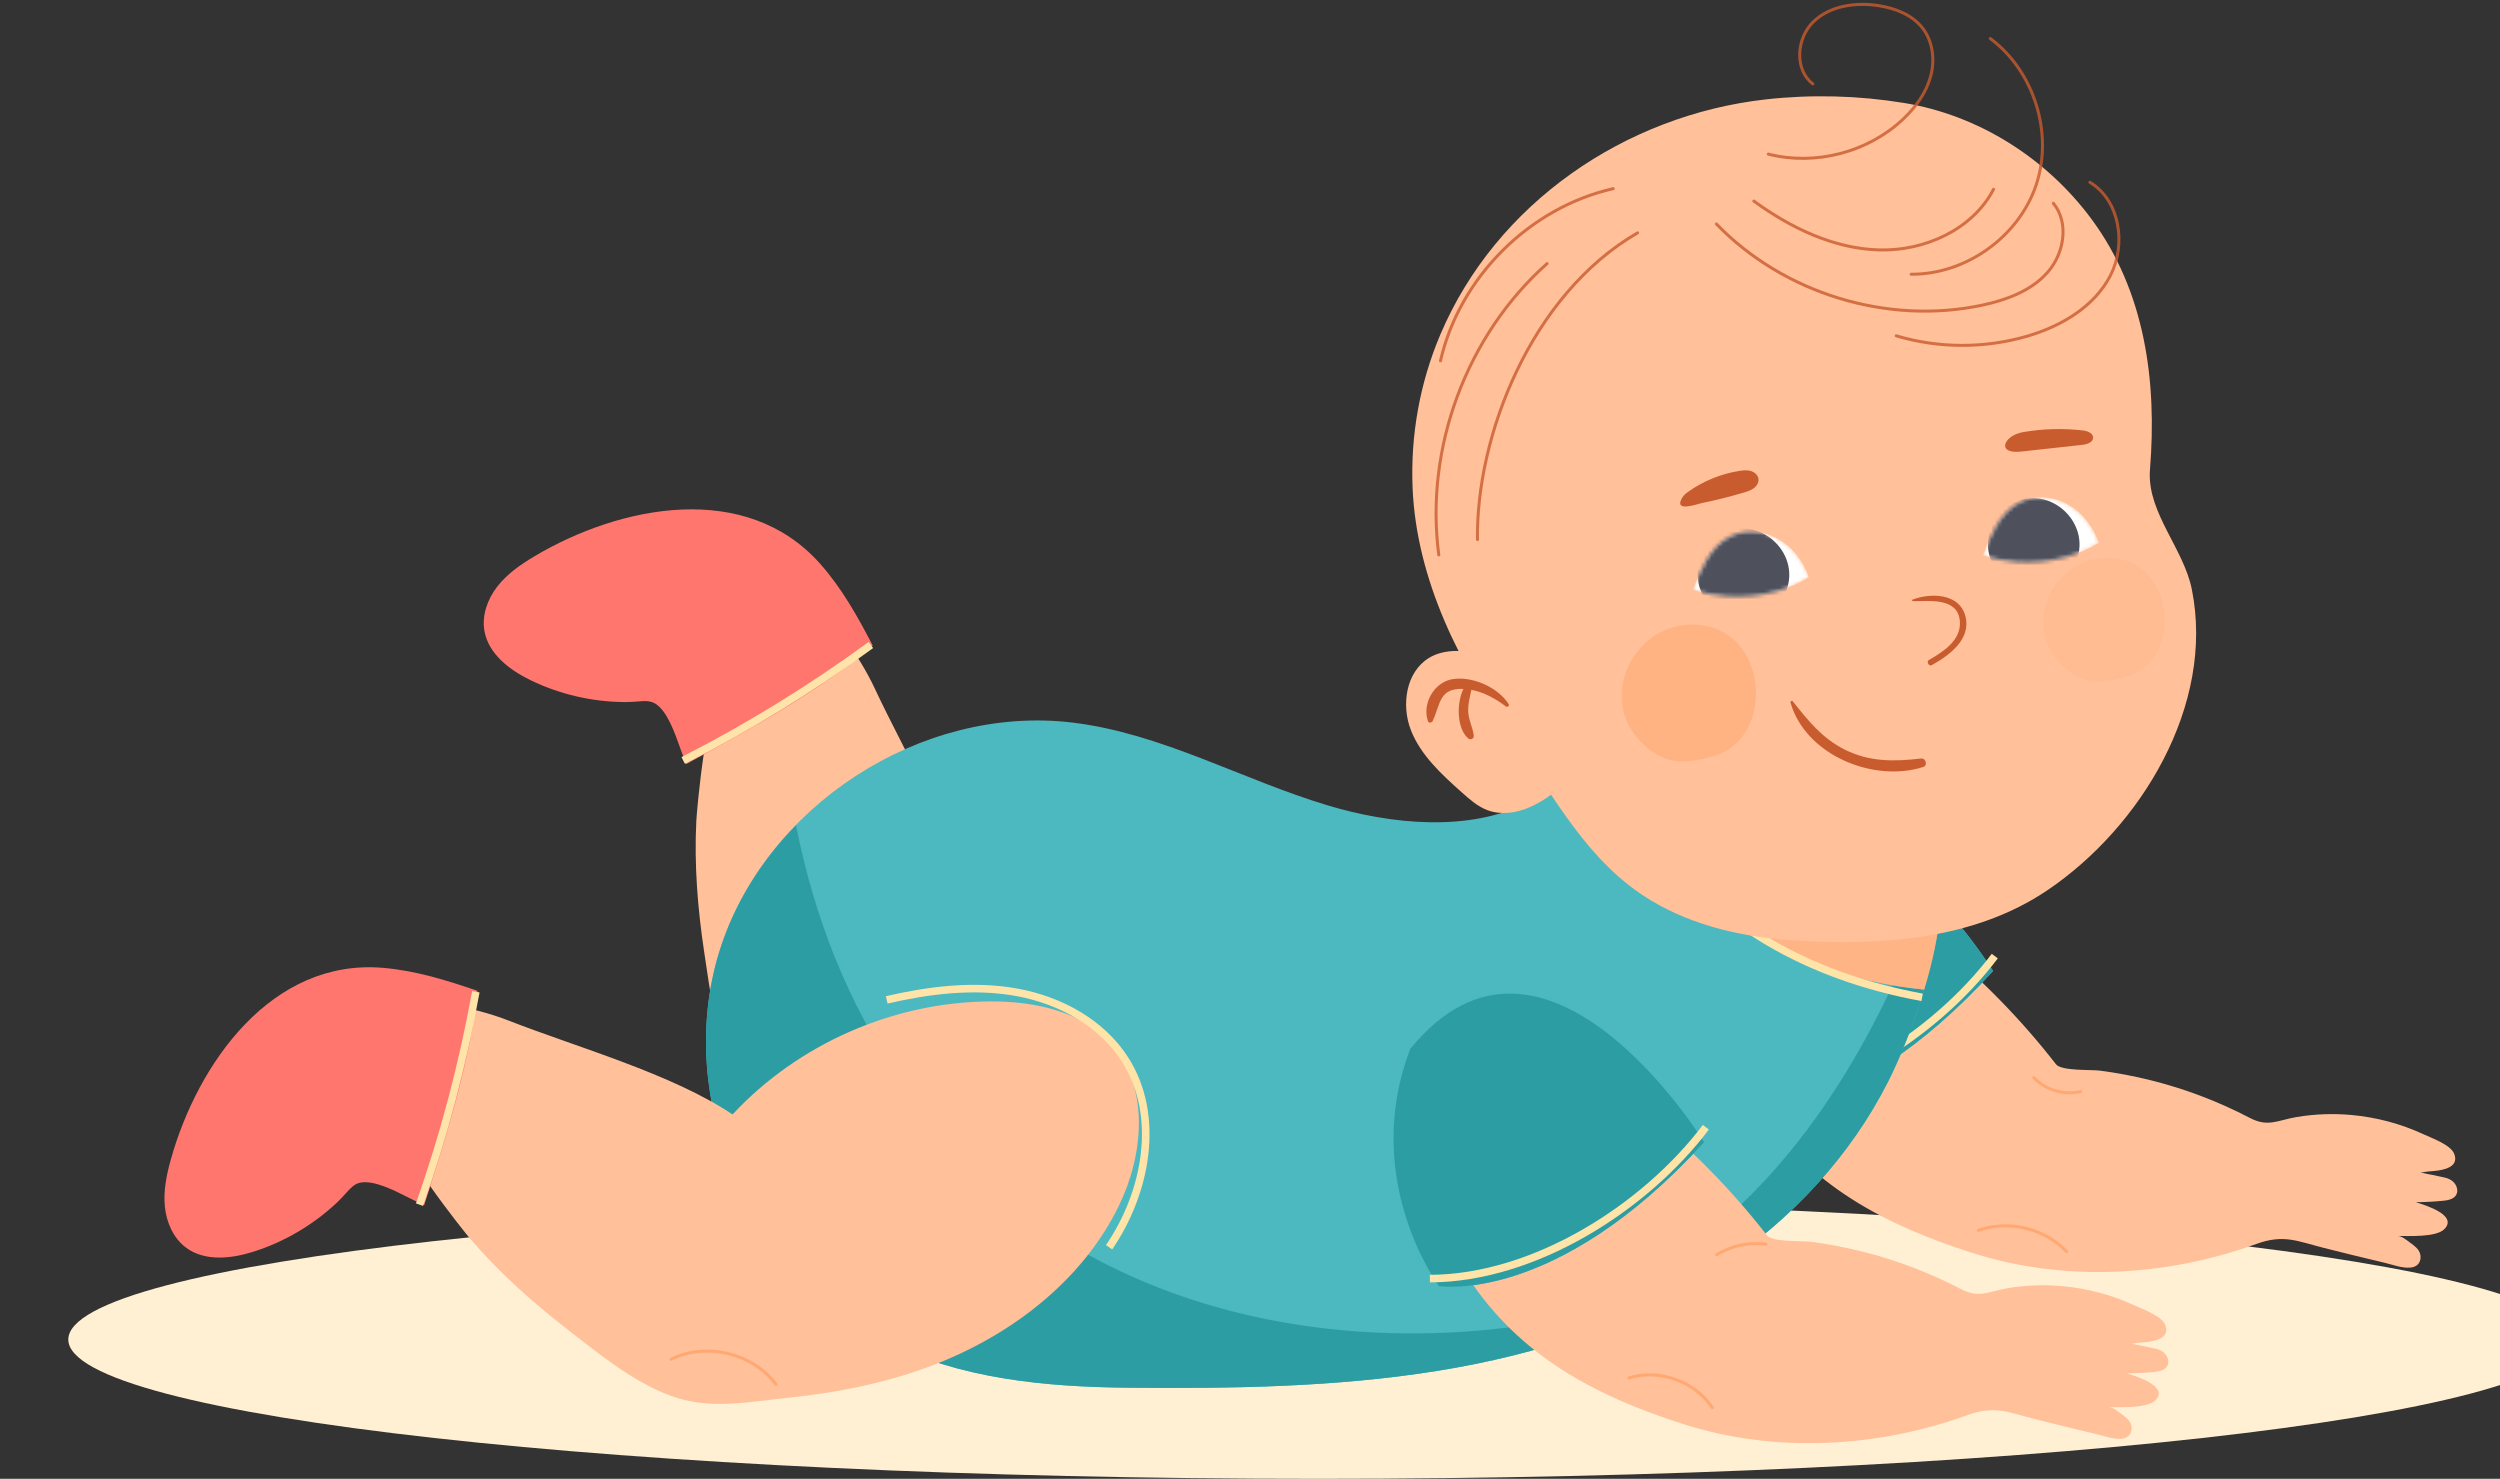
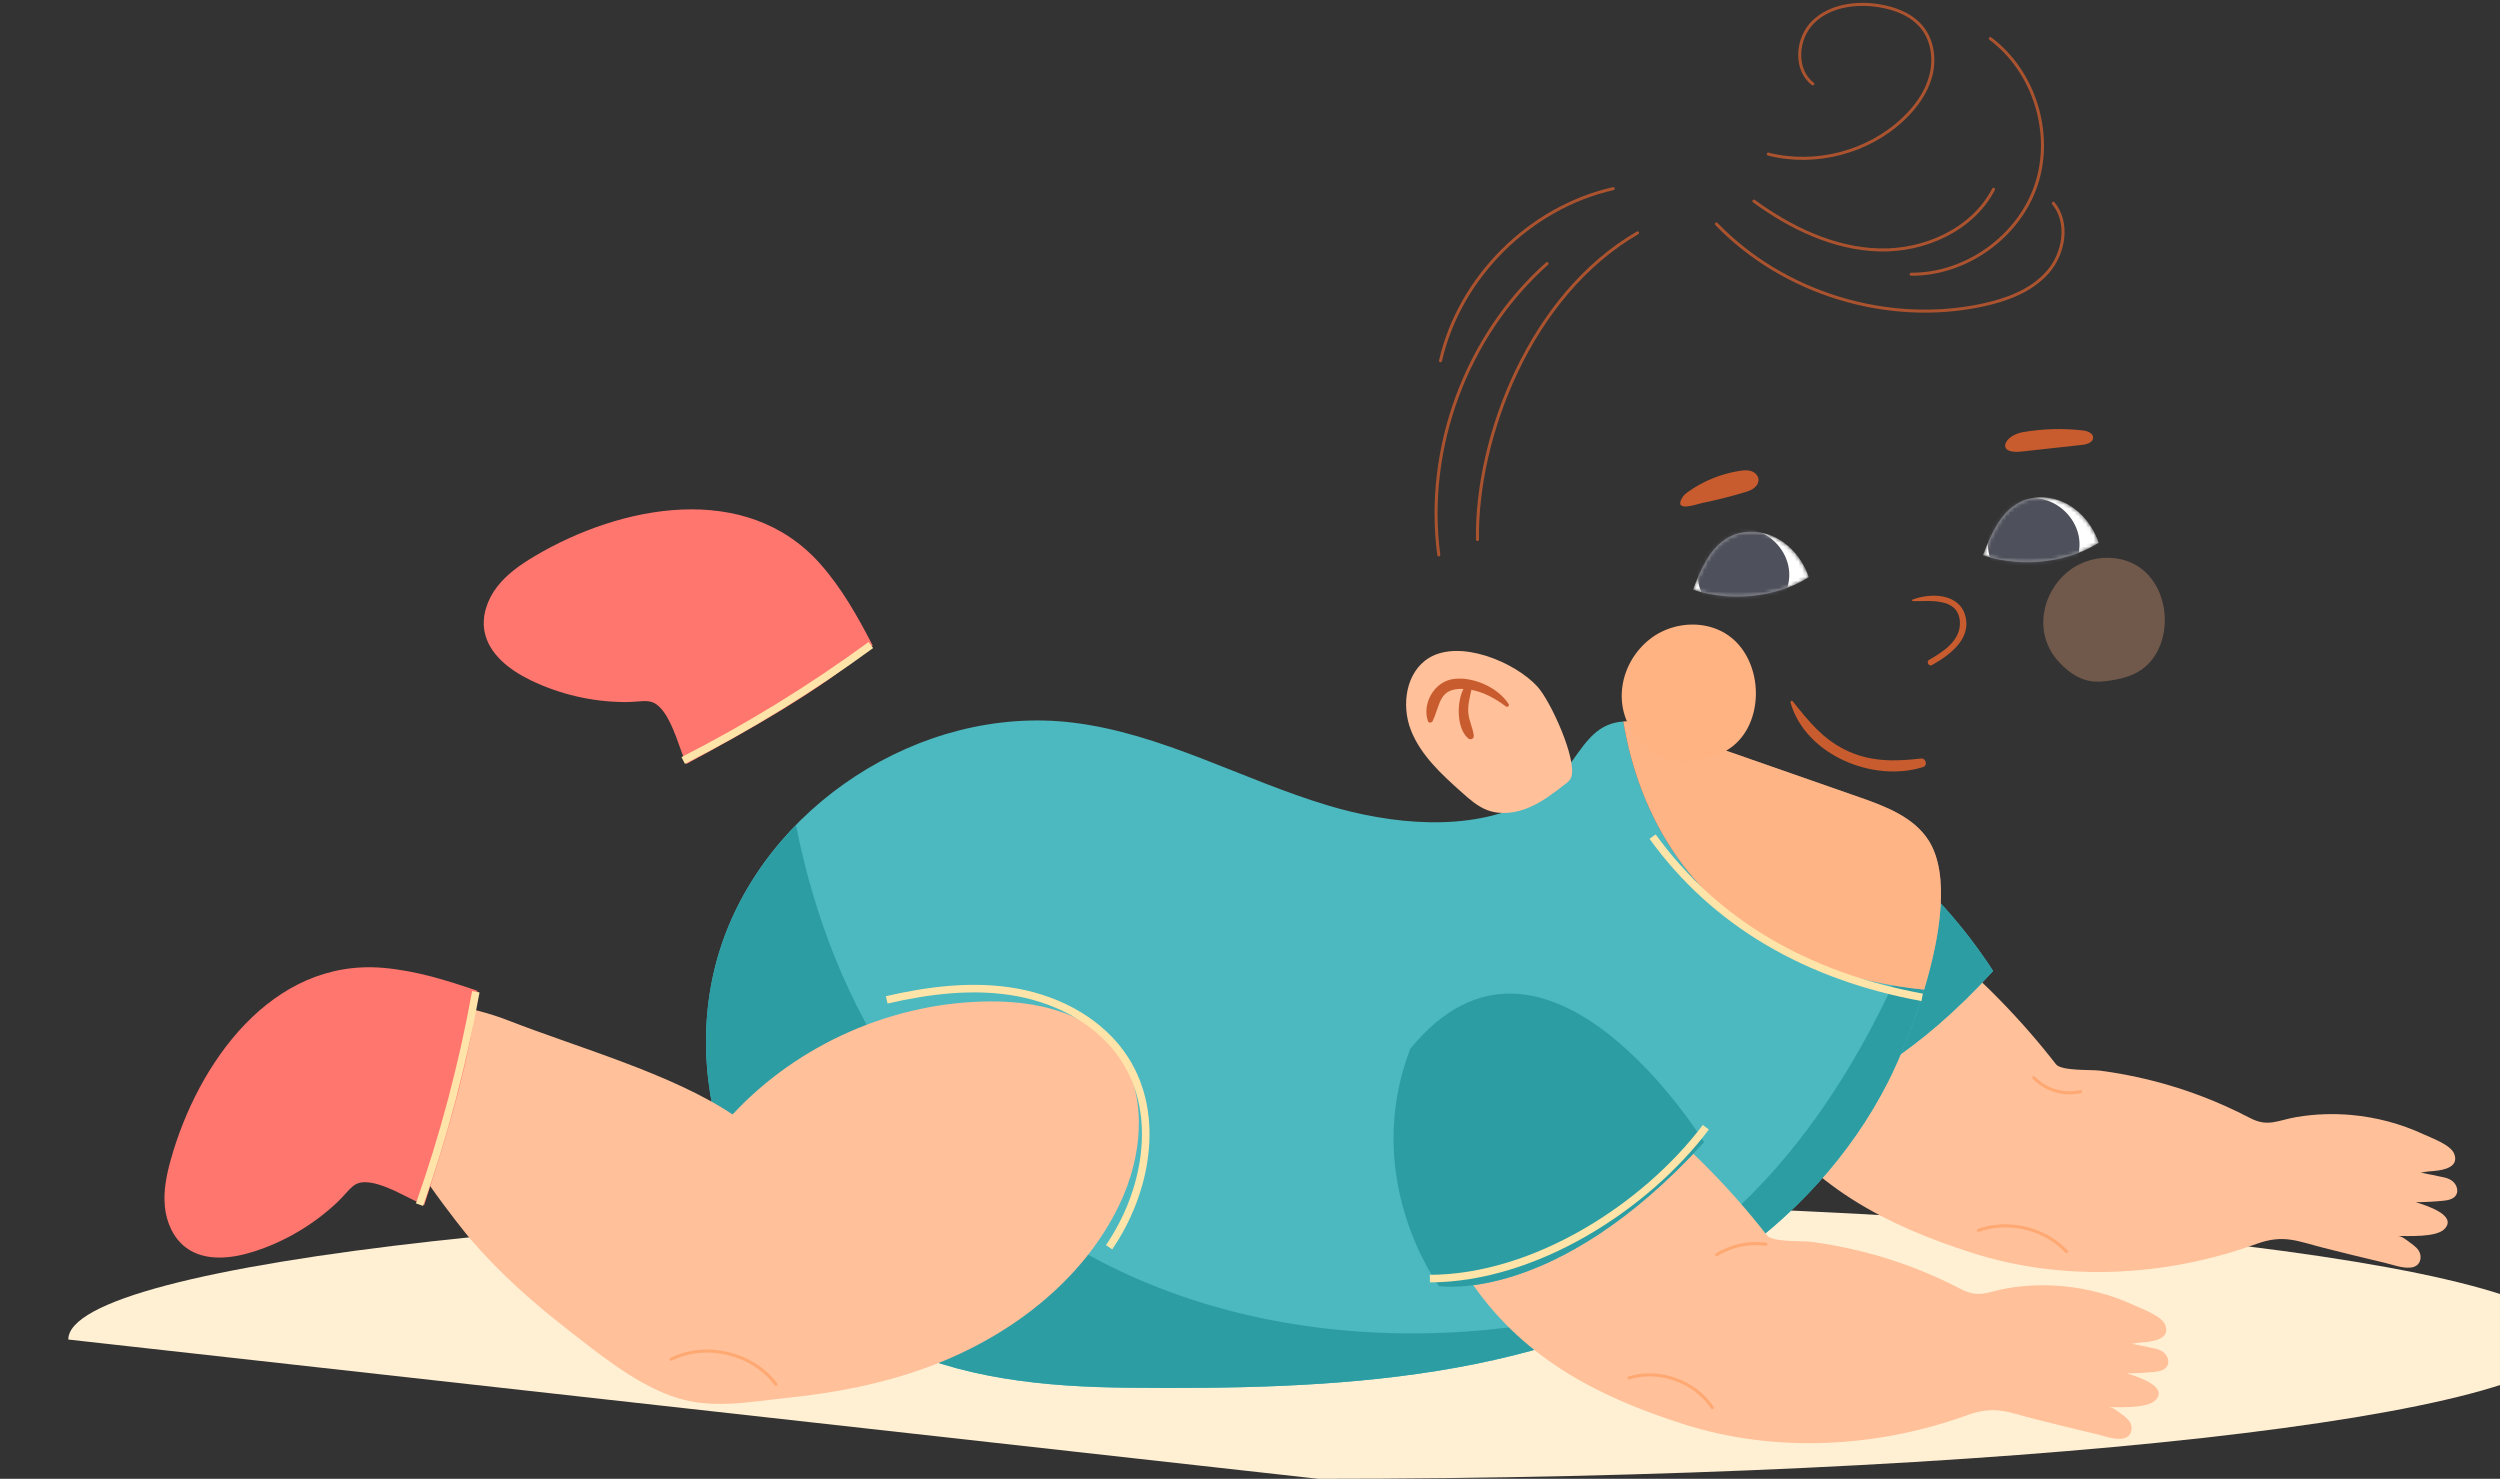
<svg xmlns="http://www.w3.org/2000/svg" width="661" height="391" viewBox="0 0 661 391" fill="none">
  <rect x="0" y="0" width="661" height="391" fill="#333333" stroke="none" />
  <g clip-path="url(#clip0_77_1529)">
-     <path d="M348.559 391C531.088 391 679.057 374.512 679.057 354.174C679.057 333.835 531.088 317.347 348.559 317.347C166.029 317.347 18.06 333.835 18.06 354.174C18.06 374.512 166.029 391 348.559 391Z" fill="#FFF0D4" />
+     <path d="M348.559 391C531.088 391 679.057 374.512 679.057 354.174C679.057 333.835 531.088 317.347 348.559 317.347C166.029 317.347 18.06 333.835 18.06 354.174Z" fill="#FFF0D4" />
    <path d="M641.107 309.862C640.642 309.931 640.18 310.015 639.715 310.124C640.339 309.977 641.416 310.341 642.046 310.448C642.855 310.583 643.661 310.748 644.459 310.936C645.906 311.276 647.336 311.348 648.523 312.367C649.54 313.239 650.086 314.807 649.399 315.956C648.723 317.081 647.235 317.359 645.929 317.486C643.537 317.722 641.133 317.846 638.727 317.861C641.203 318.632 649.91 321.264 646.31 324.962C644.129 327.202 636.829 326.769 633.951 326.793C635.052 326.784 636.398 327.95 637.23 328.556C638.328 329.356 639.556 330.208 639.903 331.605C640.145 332.583 639.923 333.709 639.186 334.396C638.655 334.893 637.912 335.121 637.184 335.161C634.896 335.288 632.744 334.408 630.551 333.891C625.172 332.624 619.804 331.31 614.451 329.954C607.442 328.175 603.805 326.276 596.631 328.883C572.82 337.531 545.843 339.029 521.578 331.307C498.443 323.946 478.275 313.404 464.529 292.469C456.376 280.05 444.057 255.573 455.492 242.144C460.84 235.862 469.128 232.826 477.284 231.553C491.867 229.275 501.121 240.328 511.365 248.587C523.332 258.232 534.177 269.262 543.607 281.395C545.039 283.217 552.984 282.784 555.131 283.064C559.742 283.661 564.318 284.53 568.828 285.665C577.847 287.931 586.598 291.256 594.84 295.569C599.702 298.113 602.126 296.202 607.24 295.341C612.001 294.542 616.866 294.368 621.676 294.799C628.246 295.385 634.72 297.094 640.706 299.871C642.841 300.861 647.902 302.648 648.867 305.012C650.3 308.525 646.227 309.388 643.523 309.613C642.711 309.671 641.908 309.74 641.107 309.862Z" fill="#FFC09A" />
    <path d="M449.278 232.058C435.988 266.716 456.859 294.778 456.859 294.778C456.859 294.778 487.696 299.862 526.969 256.734C526.969 256.734 484.87 188.323 449.278 232.058Z" fill="#4BB9BF" />
    <path d="M449.278 232.058C435.988 266.716 456.859 294.778 456.859 294.778C456.859 294.778 487.696 299.862 526.969 256.734C526.969 256.734 484.87 188.323 449.278 232.058Z" fill="#2D9DA4" />
-     <path d="M527.422 252.791C511.547 273.829 482.27 292.72 454.461 292.807" stroke="#FFE4A9" stroke-width="2" stroke-miterlimit="10" />
    <path d="M537.716 284.92C540.819 288.194 545.718 289.648 550.107 288.606" stroke="#FFA872" stroke-width="0.8" stroke-miterlimit="10" stroke-linecap="round" stroke-linejoin="round" />
    <path d="M523.083 325.306C531.063 322.468 540.619 324.775 546.423 330.938" stroke="#FFA872" stroke-width="0.8" stroke-miterlimit="10" stroke-linecap="round" stroke-linejoin="round" />
-     <path d="M190.762 184.279C186.96 184.227 184.276 213.75 184.108 217.026C183.519 228.628 184.466 240.279 186.191 251.751C187.769 262.242 189.187 273.852 193.89 283.425C198.781 293.375 207.697 298.756 216.228 305.344C226.114 312.979 236.726 319.728 248.212 324.699C269.016 333.706 293.211 336.57 314.448 328.637C328.616 323.343 341.952 311.461 342.454 296.357C342.844 284.706 335.555 274.129 327.067 266.127C308.503 248.622 282.528 239.231 257.053 240.807C252.915 222.078 239.459 199.506 231.335 182.131C222.489 163.214 201.734 142.868 181.023 140.1C173.159 139.049 164.775 139.759 157.986 143.858C151.197 147.958 146.427 155.948 147.733 163.768C148.984 171.268 155.412 177.071 162.527 179.764C169.643 182.452 183.152 184.172 190.762 184.279Z" fill="#FFC09A" />
    <path d="M181.465 202.006C179.616 197.772 178.166 191.796 175.404 188.115C172.422 184.149 170.414 185.656 165.289 185.63C156.637 185.587 147.987 183.601 140.207 179.807C134.68 177.111 129.159 172.888 128.085 166.834C127.354 162.712 128.899 158.425 131.462 155.114C134.025 151.803 137.523 149.343 141.12 147.196C164.021 133.512 197.256 127.023 216.823 149.037C222.673 155.619 226.819 163.159 230.734 170.645C217.465 182.299 197.418 193.34 181.465 202.006Z" fill="#FF766F" />
    <path d="M230.26 170.544C214.57 182.019 197.958 192.238 180.636 201.065" stroke="#FFE4A9" stroke-width="2" stroke-miterlimit="10" />
    <path d="M429.214 190.768C422.635 191.193 419.619 195.702 415.994 200.774C413.151 204.752 409.918 209.068 404.273 211.995C388.482 220.184 367.589 217.892 351.208 212.991C328.448 206.181 307.165 193.895 283.576 191.051C243.489 186.216 201.884 213.297 190.106 251.89C178.327 290.483 197.736 336.151 233.704 354.488C253.45 364.554 276.25 366.705 298.417 366.913C352.19 367.415 409.69 365.432 455.902 334.269C473.947 322.102 489.34 305.48 499.191 286.014C502.034 280.397 505.821 271.375 508.751 261.647C469.917 257.86 436.676 235.262 429.214 190.768Z" fill="#4BB9BF" />
    <path d="M399.249 350.937C337.919 358.599 272.754 339.448 238.254 285.824C223.803 264.822 215.211 242.02 210.459 218.193C201.188 227.693 193.997 239.142 190.109 251.89C178.333 290.483 197.739 336.151 233.707 354.488C253.453 364.554 276.253 366.705 298.42 366.913C352.193 367.415 409.693 365.432 455.905 334.269C473.95 322.102 489.342 305.48 499.194 286.014C502.037 280.397 505.824 271.375 508.754 261.647C505.931 261.373 503.152 260.966 500.396 260.492C480.031 304.131 447.859 341.223 399.249 350.937Z" fill="#2D9DA4" />
    <path d="M509.924 222.211C505.977 216.016 498.524 213.199 491.584 210.774C474.221 204.709 456.859 198.646 439.496 192.581C435.249 191.097 431.935 190.592 429.211 190.768C436.673 235.262 469.914 257.86 508.751 261.647C513.122 247.141 515.554 231.047 509.924 222.211Z" fill="#FFC09A" />
    <path opacity="0.5" d="M509.924 222.211C505.977 216.016 498.524 213.199 491.584 210.774C474.221 204.709 456.859 198.646 439.496 192.581C435.249 191.097 431.935 190.592 429.211 190.768C436.673 235.262 469.914 257.86 508.751 261.647C513.122 247.141 515.554 231.047 509.924 222.211Z" fill="#FFA872" />
    <path d="M436.945 221.198C453.458 244.055 477.792 258.105 508.213 263.697" stroke="#FFE4A9" stroke-width="2" stroke-miterlimit="10" />
-     <path d="M568.406 124.971C568.021 135.81 577.37 145.152 579.52 155.821C585.673 186.372 566.106 218.623 541.379 235.349C521.838 248.564 497.299 250.065 474.441 248.66C461.264 247.851 447.978 244.93 436.65 238.155C419.599 227.956 411.319 210.909 400.081 195.494C386.023 176.211 374.505 153.22 373.491 129.026C372.907 115.156 375.4 101.239 380.826 88.456C395.574 53.711 429.745 30.438 466.872 26.281C478.997 24.924 491.327 25.25 503.369 27.213C523.152 30.438 541.105 41.864 552.984 57.914C567.189 77.105 570.333 100.866 568.455 124.154C568.432 124.428 568.414 124.699 568.406 124.971Z" fill="#FFC09A" />
    <path d="M377.807 173.962C371.705 177.697 370.44 186.47 373.069 193.121C375.698 199.772 381.213 204.787 386.549 209.55C388.597 211.377 390.706 213.245 393.277 214.209C396.822 215.54 400.858 214.974 404.339 213.482C407.821 211.989 410.854 209.642 413.847 207.321C414.463 206.845 415.104 206.334 415.39 205.609C417.175 201.097 410.008 185.382 406.498 181.542C400.549 175.039 386.009 168.942 377.807 173.962Z" fill="#FFC09A" />
    <path opacity="0.3" d="M559.051 147.577C554.848 147.1 550.413 148.287 547.056 150.902C539.672 156.65 537.797 167.38 543.898 174.473C546.215 177.166 549.194 179.51 552.701 180.082C554.388 180.356 556.116 180.206 557.806 179.957C560.002 179.634 562.194 179.138 564.211 178.211C574.987 173.254 574.946 155.498 564.956 149.534C563.148 148.454 561.128 147.813 559.051 147.577Z" fill="#FFB282" />
    <path d="M449.552 165.249C444.91 164.721 440.01 166.035 436.303 168.921C428.148 175.269 426.076 187.12 432.816 194.954C435.373 197.928 438.664 200.52 442.538 201.149C444.401 201.452 446.308 201.288 448.174 201.011C450.601 200.653 453.019 200.104 455.247 199.079C467.146 193.606 467.103 173.993 456.067 167.409C454.074 166.219 451.843 165.512 449.552 165.249Z" fill="#FFB282" />
    <path d="M383.972 179.582C379.113 180.414 375.969 186.098 377.547 190.676C377.761 191.3 378.607 191.08 378.824 190.604C380.892 186.103 380.491 181.889 386.927 182.149C385.102 185.835 385.125 192.503 388.129 195.188C388.774 195.762 389.767 195.37 389.66 194.449C389.418 192.394 388.375 190.555 388.216 188.427C388.057 186.291 388.626 184.42 389.028 182.394C392.393 183.023 395.473 184.761 398.18 186.799C398.556 187.082 399.162 186.597 398.899 186.178C396.086 181.716 389.233 178.682 383.972 179.582Z" fill="#C95C2F" />
    <path d="M461.169 130.196C462.079 129.924 463.006 129.633 463.758 129.052C464.509 128.475 465.063 127.546 464.933 126.607C464.795 125.597 463.899 124.818 462.92 124.529C461.94 124.24 460.892 124.35 459.883 124.512C455.047 125.282 450.384 127.162 446.395 129.999C445.794 130.427 445.193 130.891 444.811 131.521C442.321 135.634 448.752 133.258 449.98 133.007C453.75 132.237 457.486 131.298 461.169 130.196Z" fill="#C95C2F" />
    <path d="M550.54 117.621C551.8 117.482 553.415 116.974 553.418 115.707C553.418 114.471 551.863 113.937 550.635 113.799C545.406 113.207 540.096 113.36 534.911 114.249C529.739 115.135 527.72 120.132 534.373 119.399C539.761 118.807 545.152 118.216 550.54 117.621Z" fill="#C95C2F" />
    <path d="M519.642 162.874C518.039 156.82 510.452 156.722 505.68 158.529C505.434 158.621 505.561 158.939 505.787 158.942C510.126 159.003 517.66 157.891 518.186 164.233C518.602 169.262 513.786 172.336 510.01 174.496C509.242 174.935 510.005 176.297 510.785 175.858C515.378 173.275 521.272 169.02 519.642 162.874Z" fill="#C95C2F" />
    <path d="M507.904 200.549C500.849 201.389 494.245 201.473 487.71 198.176C481.695 195.142 478.107 190.558 474.011 185.437C473.753 185.113 473.306 185.411 473.413 185.777C477.425 199.686 495.357 206.986 508.488 202.798C509.765 202.391 509.193 200.396 507.904 200.549Z" fill="#C95C2F" />
    <mask id="mask0_77_1529" style="mask-type:luminance" maskUnits="userSpaceOnUse" x="524" y="131" width="31" height="18">
      <path d="M554.926 143.495C552.372 145.126 549.465 146.396 546.386 147.254C542.084 148.475 537.441 148.902 532.984 148.567C529.962 148.339 526.989 147.767 524.285 146.823C525.244 144.24 526.319 141.584 527.705 139.228C529.266 136.512 531.273 134.176 534.041 132.768C538.002 130.756 542.933 131.189 546.776 133.386C547.735 133.92 548.648 134.584 549.471 135.288L549.506 135.314C551.988 137.485 553.813 140.386 554.926 143.495Z" fill="white" />
    </mask>
    <g mask="url(#mask0_77_1529)">
      <path d="M554.926 143.495C552.372 145.126 549.465 146.396 546.386 147.254C542.084 148.475 537.441 148.902 532.984 148.567C529.962 148.339 526.989 147.767 524.285 146.823C525.244 144.24 526.319 141.584 527.705 139.228C529.266 136.512 531.273 134.176 534.041 132.768C538.002 130.756 542.933 131.189 546.776 133.386C547.735 133.92 548.648 134.584 549.471 135.288L549.506 135.314C551.988 137.485 553.813 140.386 554.926 143.495Z" fill="white" />
    </g>
    <mask id="mask1_77_1529" style="mask-type:luminance" maskUnits="userSpaceOnUse" x="524" y="131" width="31" height="18">
      <path d="M554.926 143.495C552.372 145.126 549.465 146.396 546.386 147.254C542.084 148.475 537.441 148.902 532.984 148.567C529.962 148.339 526.989 147.767 524.285 146.823C525.244 144.24 526.319 141.584 527.705 139.228C529.266 136.512 531.273 134.176 534.041 132.768C538.002 130.756 542.933 131.189 546.776 133.386C547.735 133.92 548.648 134.584 549.471 135.288L549.506 135.314C551.988 137.485 553.813 140.386 554.926 143.495Z" fill="white" />
    </mask>
    <g mask="url(#mask1_77_1529)">
      <path d="M531.822 133.224C527.425 135.666 524.883 141.053 525.793 145.995C526.703 150.937 530.996 155.068 535.974 155.79C540.952 156.511 546.241 153.769 548.518 149.286C553.813 138.865 542.049 127.543 531.822 133.224Z" fill="#4E505B" />
    </g>
    <mask id="mask2_77_1529" style="mask-type:luminance" maskUnits="userSpaceOnUse" x="447" y="140" width="32" height="18">
      <path d="M478.266 152.588C475.712 154.219 472.806 155.489 469.726 156.347C465.424 157.568 460.782 157.995 456.324 157.66C453.302 157.432 450.329 156.861 447.625 155.917C448.584 153.333 449.659 150.677 451.046 148.322C452.606 145.605 454.614 143.27 457.381 141.861C461.342 139.849 466.274 140.282 470.116 142.479C471.075 143.013 471.988 143.677 472.812 144.381L472.846 144.407C475.328 146.581 477.157 149.482 478.266 152.588Z" fill="white" />
    </mask>
    <g mask="url(#mask2_77_1529)">
      <path d="M478.266 152.588C475.712 154.219 472.806 155.489 469.726 156.347C465.424 157.568 460.782 157.995 456.324 157.66C453.302 157.432 450.329 156.861 447.625 155.917C448.584 153.333 449.659 150.677 451.046 148.322C452.606 145.605 454.614 143.27 457.381 141.861C461.342 139.849 466.274 140.282 470.116 142.479C471.075 143.013 471.988 143.677 472.812 144.381L472.846 144.407C475.328 146.581 477.157 149.482 478.266 152.588Z" fill="white" />
    </g>
    <mask id="mask3_77_1529" style="mask-type:luminance" maskUnits="userSpaceOnUse" x="447" y="140" width="32" height="18">
      <path d="M478.266 152.588C475.712 154.219 472.806 155.489 469.726 156.347C465.424 157.568 460.782 157.995 456.324 157.66C453.302 157.432 450.329 156.861 447.625 155.917C448.584 153.333 449.659 150.677 451.046 148.322C452.606 145.605 454.614 143.27 457.381 141.861C461.342 139.849 466.274 140.282 470.116 142.479C471.075 143.013 471.988 143.677 472.812 144.381L472.846 144.407C475.328 146.581 477.157 149.482 478.266 152.588Z" fill="white" />
    </mask>
    <g mask="url(#mask3_77_1529)">
      <path d="M455.082 141.261C450.685 143.703 448.142 149.089 449.053 154.032C449.963 158.974 454.256 163.105 459.233 163.826C464.211 164.548 469.501 161.806 471.777 157.323C477.073 146.898 465.309 135.579 455.082 141.261Z" fill="#4E505B" />
    </g>
    <path opacity="0.8" d="M453.822 59.222C471.566 77.596 499.038 85.999 524.034 80.699C530.508 79.328 537.101 76.906 541.451 71.924C545.802 66.941 547.117 58.846 542.902 53.746" stroke="#C95C2F" stroke-width="0.8" stroke-miterlimit="10" stroke-linecap="round" stroke-linejoin="round" />
    <path opacity="0.8" d="M432.975 61.569C404.634 77.963 390.244 115.516 390.643 142.655" stroke="#C95C2F" stroke-width="0.8" stroke-miterlimit="10" stroke-linecap="round" stroke-linejoin="round" />
    <path opacity="0.8" d="M463.726 53.171C473.453 60.249 484.818 65.749 496.845 66.084C508.875 66.416 521.54 60.717 527.093 50.05" stroke="#C95C2F" stroke-width="0.8" stroke-miterlimit="10" stroke-linecap="round" stroke-linejoin="round" />
    <path opacity="0.8" d="M467.531 40.743C479.997 43.922 493.988 40.261 503.296 31.39C506.544 28.296 509.282 24.529 510.458 20.204C511.634 15.877 511.068 10.949 508.312 7.413C505.558 3.882 501.046 2.159 496.62 1.481C490.524 0.545 483.715 1.533 479.341 5.877C474.964 10.222 474.403 18.463 479.318 22.187" stroke="#C95C2F" stroke-width="0.8" stroke-miterlimit="10" stroke-linecap="round" stroke-linejoin="round" />
    <path opacity="0.8" d="M426.533 49.88C404.417 54.874 385.922 73.309 380.866 95.396" stroke="#C95C2F" stroke-width="0.8" stroke-miterlimit="10" stroke-linecap="round" stroke-linejoin="round" />
-     <path opacity="0.8" d="M501.367 88.791C512.599 92.139 524.802 92.165 536.052 88.866C544.97 86.25 553.689 81.144 557.968 72.899C562.246 64.654 560.533 52.977 552.565 48.197" stroke="#C95C2F" stroke-width="0.8" stroke-miterlimit="10" stroke-linecap="round" stroke-linejoin="round" />
    <path opacity="0.8" d="M505.307 72.509C519.772 72.602 533.749 62.625 538.351 48.925C542.954 35.224 537.831 18.842 526.241 10.196" stroke="#C95C2F" stroke-width="0.8" stroke-miterlimit="10" stroke-linecap="round" stroke-linejoin="round" />
    <path opacity="0.8" d="M409.046 69.689C387.751 88.655 376.674 118.458 380.416 146.716" stroke="#C95C2F" stroke-width="0.8" stroke-miterlimit="10" stroke-linecap="round" stroke-linejoin="round" />
    <path d="M106.671 299.377C103.881 301.958 122.304 325.193 124.445 327.682C132.022 336.492 140.747 344.28 149.911 351.402C158.292 357.915 167.329 365.348 177.339 369.043C187.748 372.882 197.918 370.637 208.642 369.534C221.07 368.255 233.415 365.833 245.164 361.523C266.448 353.717 285.954 339.125 295.86 318.75C302.47 305.156 303.932 287.362 293.879 276.075C286.122 267.369 273.546 264.724 261.877 264.776C236.35 264.886 211.057 275.971 193.688 294.666C177.77 283.95 152.448 276.866 134.573 269.877C115.116 262.268 86.041 261.826 69.129 274.086C62.71 278.742 57.125 285.033 55.033 292.677C52.942 300.321 55.002 309.397 61.343 314.163C67.424 318.733 76.083 318.51 83.097 315.557C90.112 312.601 101.087 304.541 106.671 299.377Z" fill="#FFC09A" />
    <path d="M112.166 318.62C107.905 316.824 102.731 313.496 98.192 312.734C93.295 311.914 92.882 314.388 89.153 317.901C82.855 323.831 75.219 328.351 66.965 330.961C61.1 332.814 54.187 333.559 49.235 329.913C45.864 327.43 44.023 323.262 43.596 319.096C43.168 314.934 44.006 310.742 45.13 306.709C52.28 281.023 71.876 253.428 101.24 255.896C110.02 256.635 118.225 259.239 126.224 261.967C124.65 279.545 117.745 301.354 112.166 318.62Z" fill="#FF766F" />
    <path d="M125.808 262.219C122.359 281.34 117.375 300.185 110.918 318.51" stroke="#FFE4A9" stroke-width="2" stroke-miterlimit="10" />
    <path d="M234.443 264.366C245.716 261.771 257.469 260.299 268.851 262.366C280.234 264.436 291.276 270.423 297.487 280.177C306.934 295.009 303.17 315.266 293.234 329.774" stroke="#FFE4A9" stroke-width="2" stroke-miterlimit="10" />
    <path d="M177.452 359.393C186.671 354.8 198.987 357.738 205.134 365.995" stroke="#FFA872" stroke-width="0.8" stroke-miterlimit="10" stroke-linecap="round" stroke-linejoin="round" />
    <path d="M564.708 355.118C564.243 355.187 563.78 355.271 563.315 355.38C563.939 355.233 565.017 355.597 565.647 355.704C566.456 355.839 567.262 356.004 568.059 356.191C569.506 356.532 570.936 356.604 572.124 357.623C573.141 358.495 573.687 360.063 572.999 361.211C572.323 362.337 570.835 362.614 569.53 362.741C567.137 362.978 564.734 363.102 562.327 363.117C564.803 363.887 573.511 366.52 569.911 370.218C567.73 372.458 560.429 372.025 557.552 372.048C558.652 372.04 559.999 373.206 560.831 373.812C561.929 374.612 563.156 375.463 563.503 376.861C563.746 377.839 563.523 378.965 562.787 379.652C562.255 380.149 561.513 380.377 560.785 380.417C558.496 380.544 556.344 379.664 554.151 379.147C548.772 377.88 543.404 376.566 538.051 375.209C531.042 373.431 527.405 371.532 520.232 374.138C496.421 382.787 469.443 384.285 445.178 376.563C422.043 369.202 401.875 358.66 388.129 337.725C379.977 325.306 367.658 300.829 379.093 287.4C384.44 281.118 392.729 278.081 400.884 276.808C415.468 274.531 424.721 285.584 434.966 293.843C446.932 303.488 457.777 314.518 467.207 326.651C468.64 328.473 476.585 328.04 478.731 328.32C483.342 328.917 487.918 329.786 492.428 330.921C501.447 333.187 510.198 336.512 518.44 340.825C523.303 343.368 525.727 341.457 530.84 340.597C535.601 339.797 540.466 339.624 545.276 340.054C551.846 340.64 558.32 342.349 564.306 345.126C566.441 346.117 571.503 347.903 572.468 350.268C573.901 353.781 569.827 354.644 567.123 354.869C566.311 354.927 565.508 354.999 564.708 355.118Z" fill="#FFC09A" />
    <path d="M372.878 277.316C359.589 311.975 380.459 340.037 380.459 340.037C380.459 340.037 411.296 345.121 450.569 301.992C450.569 301.992 408.471 233.579 372.878 277.316Z" fill="#4BB9BF" />
    <path d="M372.878 277.316C359.589 311.975 380.459 340.037 380.459 340.037C380.459 340.037 411.296 345.121 450.569 301.992C450.569 301.992 408.471 233.579 372.878 277.316Z" fill="#2D9DA4" />
    <path d="M451.023 298.046C435.148 319.085 405.871 337.976 378.061 338.062" stroke="#FFE4A9" stroke-width="2" stroke-miterlimit="10" />
    <path d="M466.898 328.966C462.417 328.363 457.737 329.362 453.897 331.746" stroke="#FFA872" stroke-width="0.8" stroke-miterlimit="10" stroke-linecap="round" stroke-linejoin="round" />
    <path d="M430.716 364.315C438.698 361.855 448.108 365.215 452.722 372.172" stroke="#FFA872" stroke-width="0.8" stroke-miterlimit="10" stroke-linecap="round" stroke-linejoin="round" />
  </g>
  <defs>
    <clipPath id="clip0_77_1529">
      <rect width="661" height="391" fill="white" />
    </clipPath>
  </defs>
</svg>